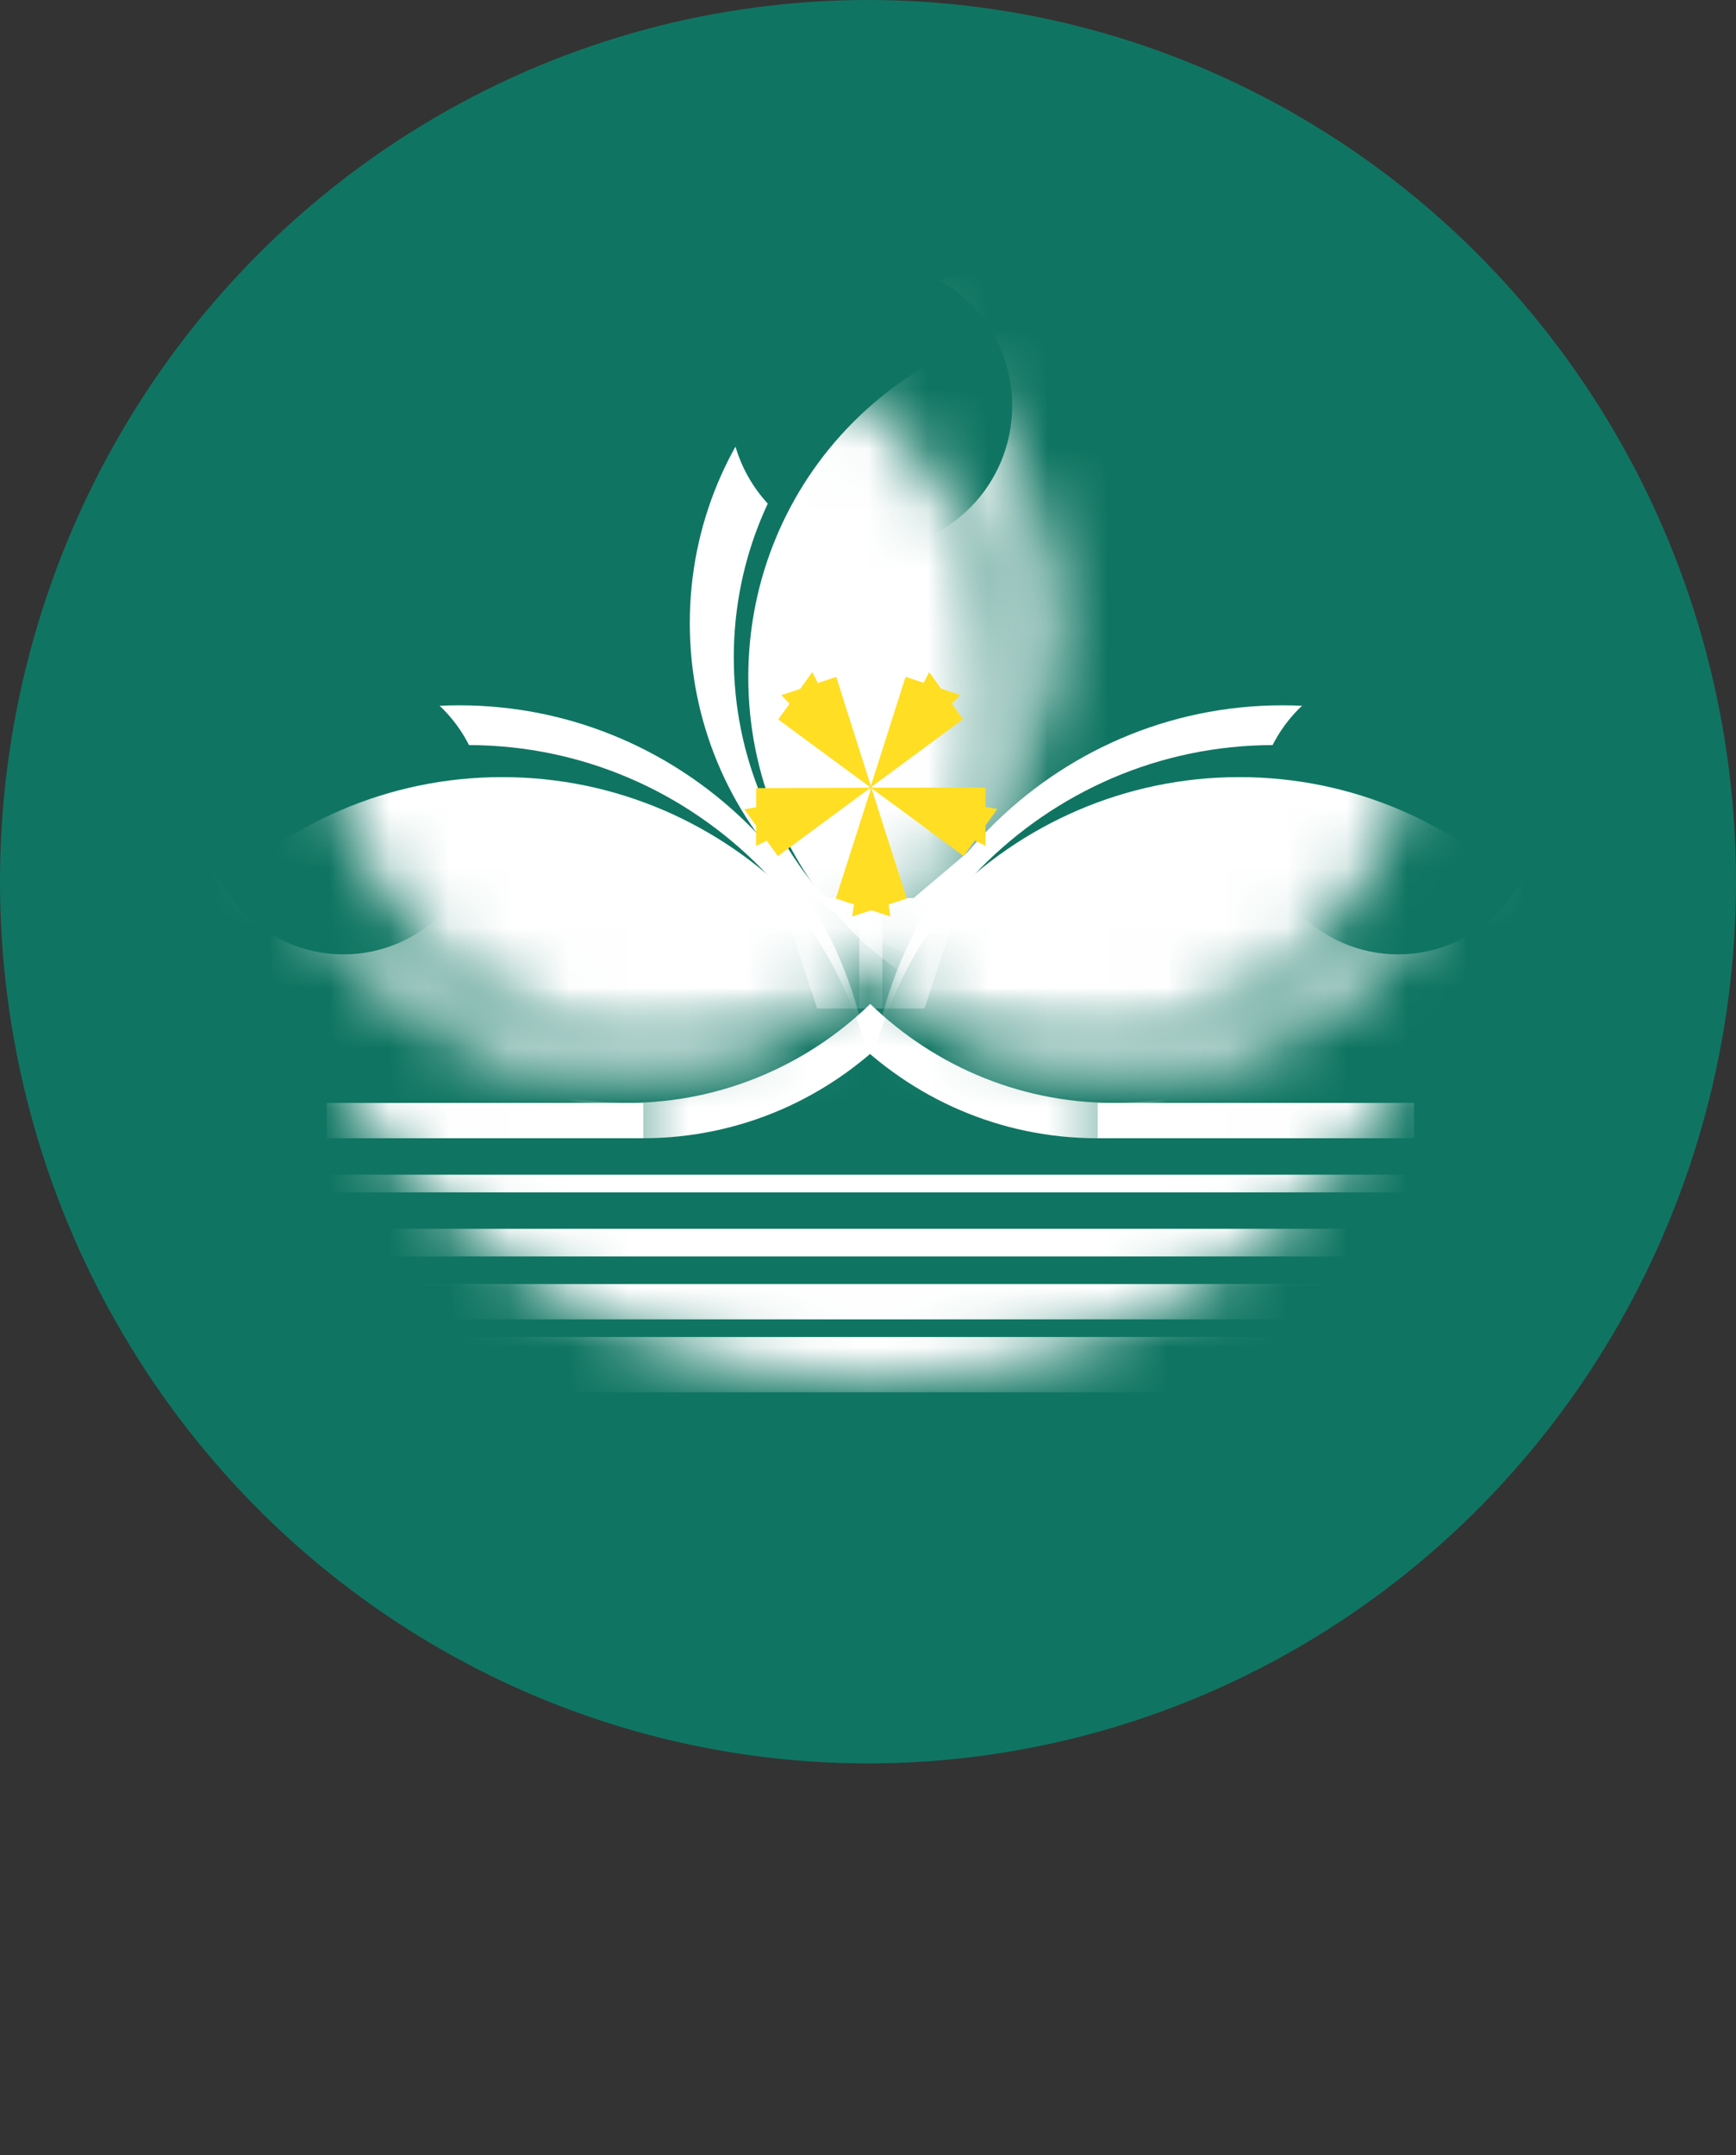
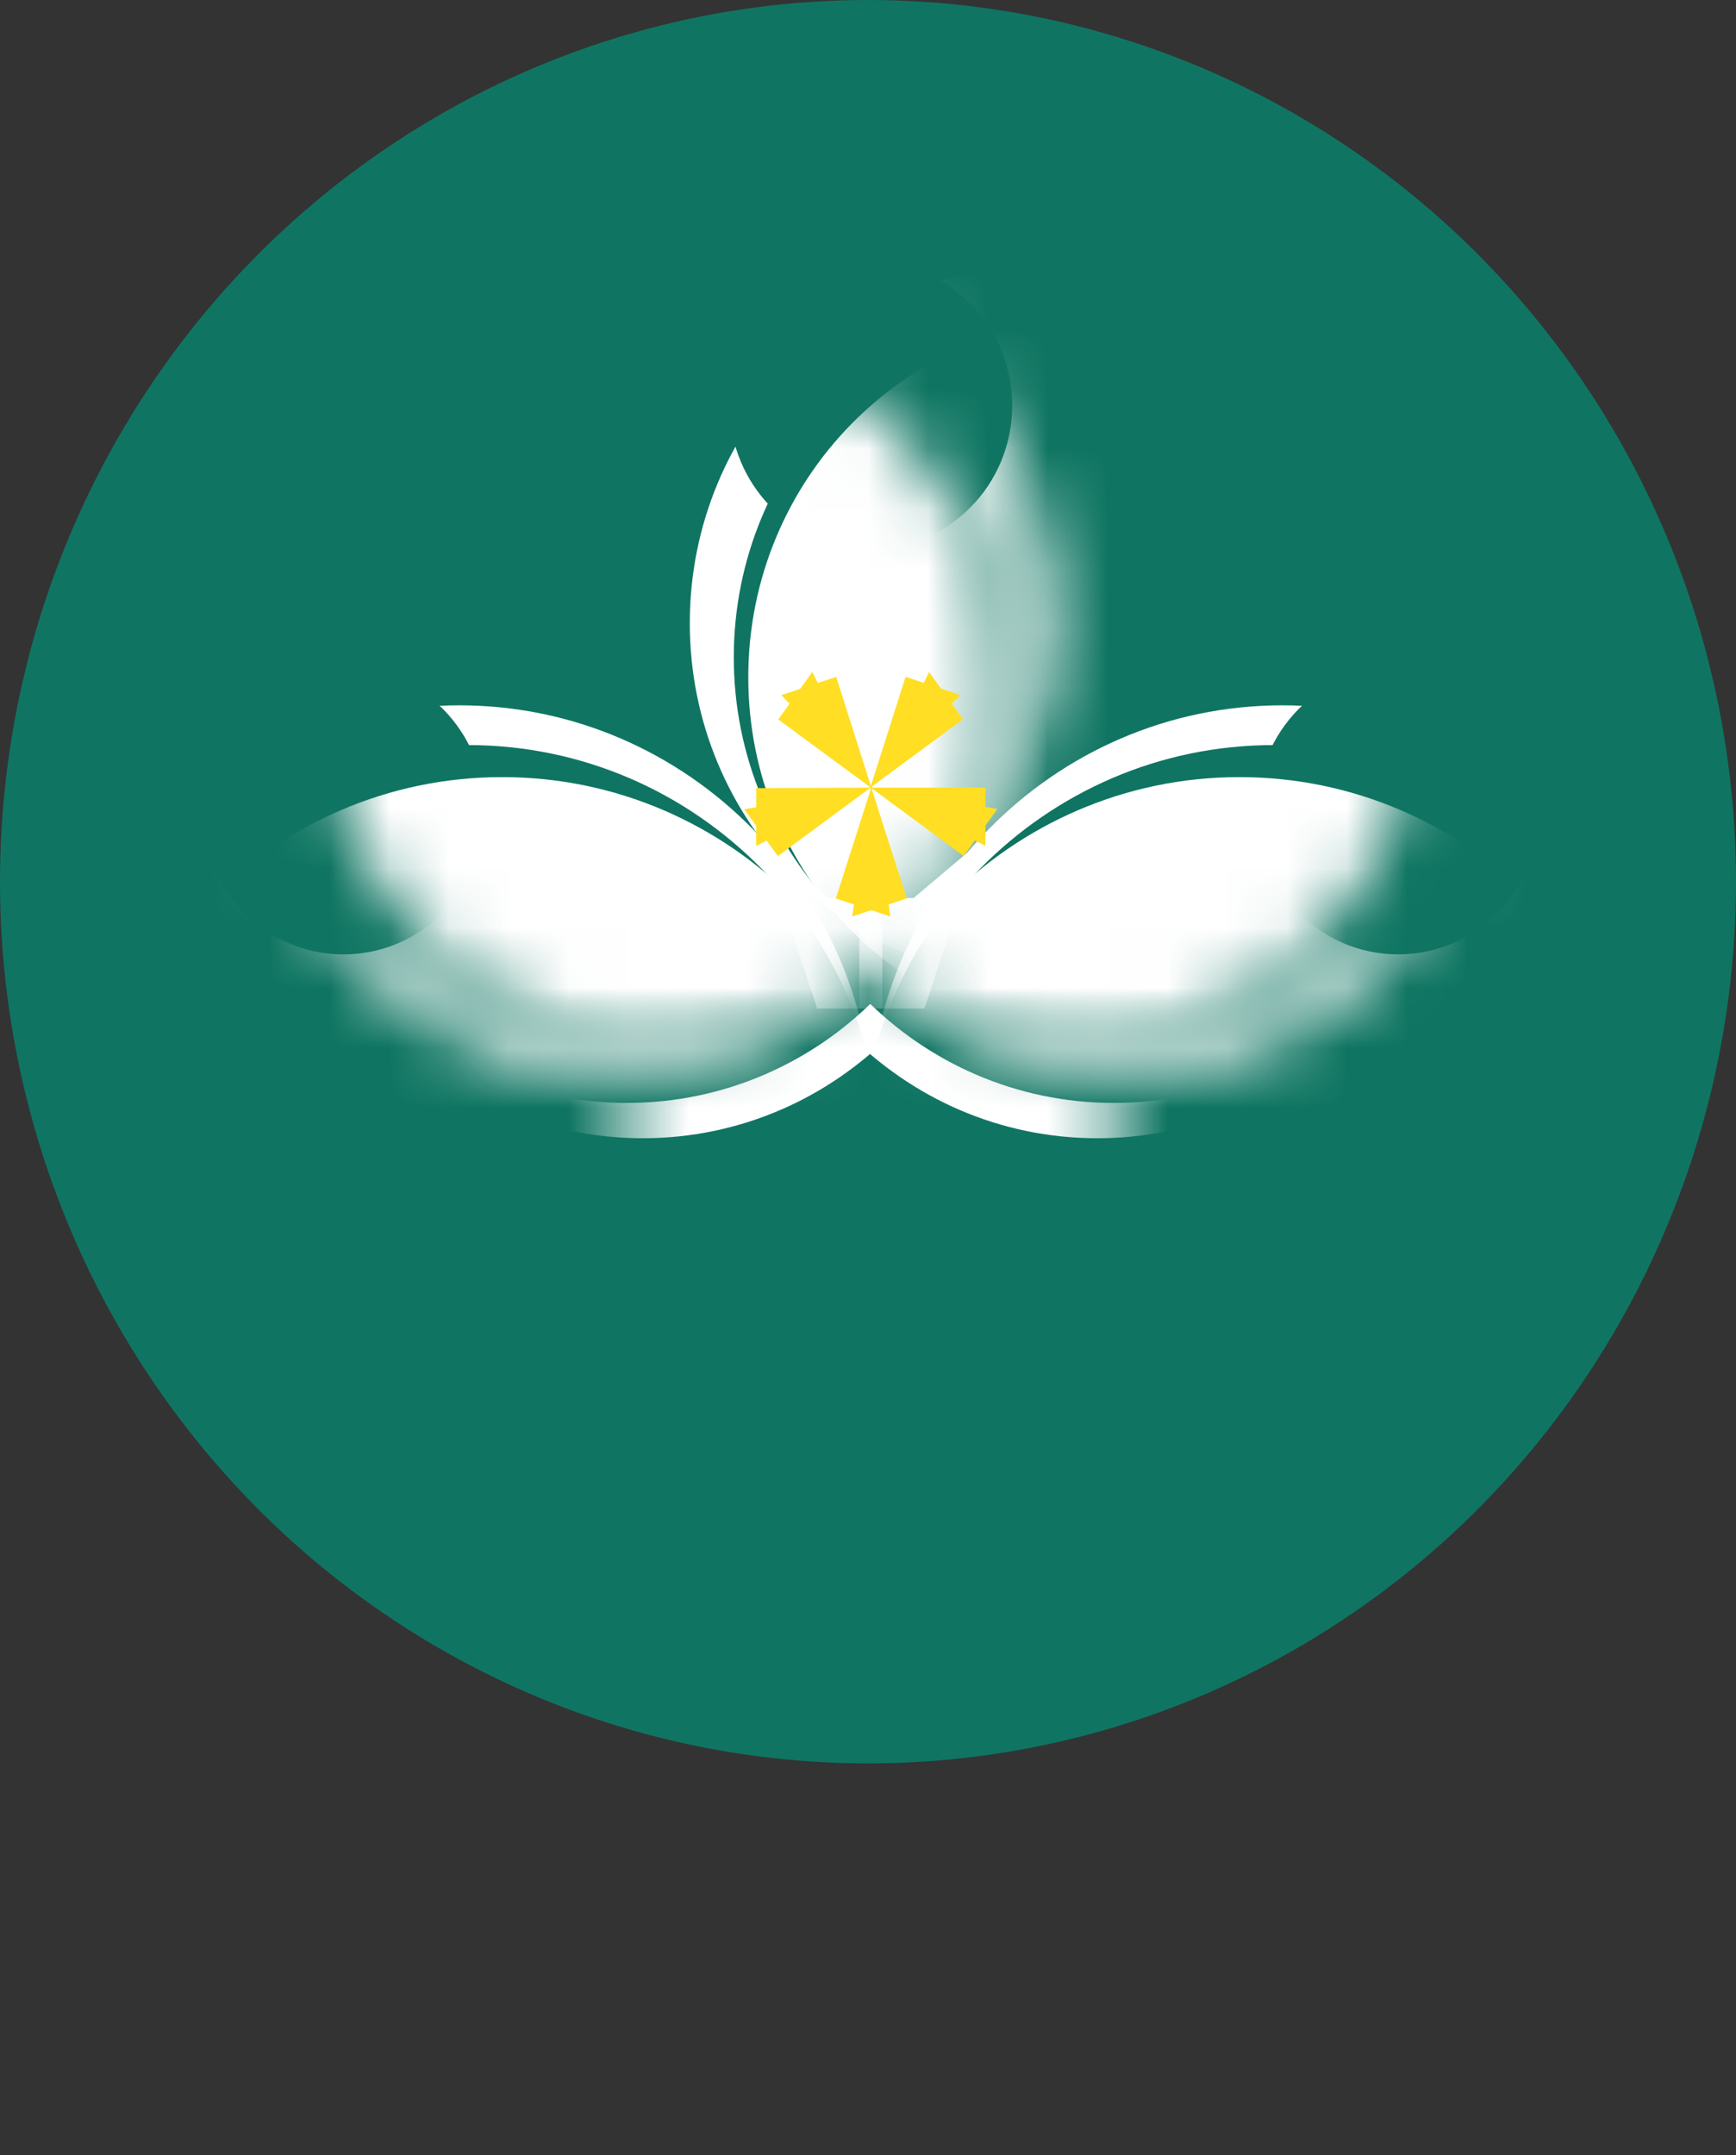
<svg xmlns="http://www.w3.org/2000/svg" width="29" height="36" viewBox="0 0 29 36" fill="none">
  <rect x="0" y="0" width="29" height="36" fill="#333333" stroke="none" />
  <ellipse cx="14.5" cy="14.727" rx="14.5" ry="14.727" fill="#0F7562" />
  <mask id="mask0_637_25" style="mask-type:luminance" maskUnits="userSpaceOnUse" x="10" y="13" width="9" height="8">
    <path d="M10.469 13.156H18.605V20.534H10.469V13.156Z" fill="white" />
  </mask>
  <g mask="url(#mask0_637_25)">
    <path d="M10.737 19.012C13.992 19.012 16.63 16.333 16.63 13.027C16.63 9.721 13.992 7.041 10.737 7.041C7.482 7.041 4.844 9.721 4.844 13.027C4.844 16.333 7.482 19.012 10.737 19.012Z" fill="white" />
    <path d="M18.331 19.012C21.586 19.012 24.224 16.333 24.224 13.027C24.224 9.721 21.586 7.041 18.331 7.041C15.076 7.041 12.438 9.721 12.438 13.027C12.438 16.333 15.076 19.012 18.331 19.012Z" fill="white" />
  </g>
  <path d="M18.604 18.422C21.859 18.422 24.498 15.742 24.498 12.436C24.498 9.13 21.859 6.45 18.604 6.45C15.35 6.45 12.711 9.13 12.711 12.436C12.711 15.742 15.35 18.422 18.604 18.422Z" fill="#0F7562" />
  <path d="M10.472 18.422C13.726 18.422 16.365 15.742 16.365 12.436C16.365 9.13 13.726 6.45 10.472 6.45C7.217 6.45 4.578 9.13 4.578 12.436C4.578 15.742 7.217 18.422 10.472 18.422Z" fill="#0F7562" />
  <mask id="mask1_637_25" style="mask-type:luminance" maskUnits="userSpaceOnUse" x="4" y="1" width="21" height="23">
-     <path d="M14.539 23.079C20.317 23.079 25 18.322 25 12.454C25 6.587 20.317 1.83 14.539 1.83C8.762 1.83 4.078 6.587 4.078 12.454C4.078 18.322 8.762 23.079 14.539 23.079Z" fill="white" />
-   </mask>
+     </mask>
  <g mask="url(#mask1_637_25)">
    <path d="M5.461 18.422H10.746V19.012H5.461V18.422ZM5.461 19.621H23.622V19.916H5.461V19.621ZM5.461 20.525H23.622V20.986H5.461V20.525ZM5.461 21.447H23.622V22.037H5.461V21.447ZM5.461 22.332H23.622V23.255H5.461V22.332ZM23.622 18.422H18.337V19.012H23.622V18.422Z" fill="white" />
  </g>
  <mask id="mask2_637_25" style="mask-type:luminance" maskUnits="userSpaceOnUse" x="5" y="4" width="13" height="13">
    <path d="M11.675 16.393C14.929 16.393 17.568 13.713 17.568 10.408C17.568 7.102 14.929 4.422 11.675 4.422C8.42 4.422 5.781 7.102 5.781 10.408C5.781 13.713 8.42 16.393 11.675 16.393Z" fill="white" />
  </mask>
  <g mask="url(#mask2_637_25)">
    <path d="M17.417 16.393C20.672 16.393 23.31 13.713 23.31 10.408C23.31 7.102 20.672 4.422 17.417 4.422C14.162 4.422 11.523 7.102 11.523 10.408C11.523 13.713 14.162 16.393 17.417 16.393Z" fill="white" />
  </g>
  <mask id="mask3_637_25" style="mask-type:luminance" maskUnits="userSpaceOnUse" x="5" y="4" width="12" height="13">
    <path d="M10.925 16.965C14.179 16.965 16.818 14.285 16.818 10.979C16.818 7.673 14.179 4.993 10.925 4.993C7.67 4.993 5.031 7.673 5.031 10.979C5.031 14.285 7.67 16.965 10.925 16.965Z" fill="white" />
  </mask>
  <g mask="url(#mask3_637_25)">
    <path d="M18.151 16.965C21.406 16.965 24.044 14.285 24.044 10.979C24.044 7.673 21.406 4.993 18.151 4.993C14.896 4.993 12.258 7.673 12.258 10.979C12.258 14.285 14.896 16.965 18.151 16.965Z" fill="#0F7562" />
  </g>
  <path d="M14.549 9.171C15.852 9.171 16.909 8.098 16.909 6.773C16.909 5.449 15.852 4.375 14.549 4.375C13.245 4.375 12.188 5.449 12.188 6.773C12.188 8.098 13.245 9.171 14.549 9.171Z" fill="#0F7562" />
  <mask id="mask4_637_25" style="mask-type:luminance" maskUnits="userSpaceOnUse" x="4" y="5" width="13" height="13">
    <path d="M10.69 17.297C13.945 17.297 16.584 14.617 16.584 11.311C16.584 8.005 13.945 5.325 10.69 5.325C7.435 5.325 4.797 8.005 4.797 11.311C4.797 14.617 7.435 17.297 10.69 17.297Z" fill="white" />
  </mask>
  <g mask="url(#mask4_637_25)">
    <path d="M18.393 17.297C21.648 17.297 24.287 14.617 24.287 11.311C24.287 8.005 21.648 5.325 18.393 5.325C15.139 5.325 12.5 8.005 12.5 11.311C12.5 14.617 15.139 17.297 18.393 17.297Z" fill="white" />
  </g>
  <mask id="mask5_637_25" style="mask-type:luminance" maskUnits="userSpaceOnUse" x="4" y="5" width="13" height="13">
    <path d="M10.3 17.961C13.554 17.961 16.193 15.281 16.193 11.975C16.193 8.669 13.554 5.989 10.3 5.989C7.045 5.989 4.406 8.669 4.406 11.975C4.406 15.281 7.045 17.961 10.3 17.961Z" fill="white" />
  </mask>
  <g mask="url(#mask5_637_25)">
    <path d="M7.671 25.855C11.497 25.855 14.599 22.705 14.599 18.818C14.599 14.932 11.497 11.781 7.671 11.781C3.844 11.781 0.742 14.932 0.742 18.818C0.742 22.705 3.844 25.855 7.671 25.855Z" fill="white" />
  </g>
  <mask id="mask6_637_25" style="mask-type:luminance" maskUnits="userSpaceOnUse" x="4" y="5" width="13" height="13">
    <path d="M10.675 17.463C13.929 17.463 16.568 14.783 16.568 11.477C16.568 8.172 13.929 5.492 10.675 5.492C7.42 5.492 4.781 8.172 4.781 11.477C4.781 14.783 7.42 17.463 10.675 17.463Z" fill="white" />
  </mask>
  <g mask="url(#mask6_637_25)">
    <path d="M7.819 26.52C11.646 26.52 14.748 23.369 14.748 19.483C14.748 15.596 11.646 12.445 7.819 12.445C3.993 12.445 0.891 15.596 0.891 19.483C0.891 23.369 3.993 26.52 7.819 26.52Z" fill="#0F7562" />
  </g>
  <path d="M5.736 15.941C7.04 15.941 8.097 14.868 8.097 13.543C8.097 12.219 7.04 11.146 5.736 11.146C4.432 11.146 3.375 12.219 3.375 13.543C3.375 14.868 4.432 15.941 5.736 15.941Z" fill="#0F7562" />
  <mask id="mask7_637_25" style="mask-type:luminance" maskUnits="userSpaceOnUse" x="4" y="5" width="13" height="13">
    <path d="M10.3 17.961C13.554 17.961 16.193 15.281 16.193 11.975C16.193 8.669 13.554 5.989 10.3 5.989C7.045 5.989 4.406 8.669 4.406 11.975C4.406 15.281 7.045 17.961 10.3 17.961Z" fill="white" />
  </mask>
  <g mask="url(#mask7_637_25)">
    <mask id="mask8_637_25" style="mask-type:luminance" maskUnits="userSpaceOnUse" x="5" y="5" width="13" height="13">
      <path d="M11.245 17.37C14.5 17.37 17.138 14.691 17.138 11.385C17.138 8.079 14.5 5.399 11.245 5.399C7.99 5.399 5.352 8.079 5.352 11.385C5.352 14.691 7.99 17.37 11.245 17.37Z" fill="white" />
    </mask>
    <g mask="url(#mask8_637_25)">
      <path d="M8.389 27.054C12.216 27.054 15.318 23.904 15.318 20.017C15.318 16.131 12.216 12.98 8.389 12.98C4.563 12.98 1.461 16.131 1.461 20.017C1.461 23.904 4.563 27.054 8.389 27.054Z" fill="white" />
    </g>
    <path d="M12.742 14.078L13.832 15H14.74V16.845H13.65L12.742 14.078Z" fill="white" />
  </g>
  <path d="M14.539 13.156L14.534 13.173L14.542 13.176L14.539 13.156Z" fill="#FFDE23" />
  <path d="M14.539 13.156L14.544 13.173L14.536 13.176L14.539 13.156Z" fill="#FFDE23" />
  <path d="M14.539 13.156L14.521 13.156L14.521 13.165L14.539 13.156Z" fill="#FFDE23" />
  <path d="M14.539 13.156L14.524 13.167L14.518 13.159L14.539 13.156Z" fill="#FFDE23" />
  <path d="M14.555 13.155L14.569 13.145L14.564 13.137L14.555 13.155Z" fill="#FFDE23" />
  <path d="M14.555 13.155L14.56 13.138L14.569 13.141L14.555 13.155Z" fill="#FFDE23" />
  <path d="M14.555 13.156L14.549 13.139L14.541 13.142L14.555 13.156Z" fill="#FFDE23" />
  <path d="M14.555 13.156L14.54 13.145L14.546 13.138L14.555 13.156Z" fill="#FFDE23" />
  <path d="M14.555 13.155L14.569 13.165L14.574 13.158L14.555 13.155Z" fill="#FFDE23" />
  <path d="M14.555 13.155L14.573 13.155L14.573 13.165L14.555 13.155Z" fill="#FFDE23" />
  <path d="M14.539 13.156L14.534 13.173L14.542 13.176L14.539 13.156Z" fill="#FFDE23" />
  <path d="M14.539 13.156L14.544 13.173L14.536 13.176L14.539 13.156Z" fill="#FFDE23" />
  <path d="M14.539 13.156L14.521 13.156L14.521 13.165L14.539 13.156Z" fill="#FFDE23" />
  <path d="M14.539 13.156L14.524 13.167L14.518 13.159L14.539 13.156Z" fill="#FFDE23" />
  <path d="M14.555 13.155L14.569 13.145L14.564 13.137L14.555 13.155Z" fill="#FFDE23" />
  <path d="M14.555 13.155L14.56 13.138L14.569 13.141L14.555 13.155Z" fill="#FFDE23" />
  <path d="M14.555 13.156L14.549 13.139L14.541 13.142L14.555 13.156Z" fill="#FFDE23" />
  <path d="M14.555 13.156L14.54 13.145L14.546 13.138L14.555 13.156Z" fill="#FFDE23" />
  <path d="M14.555 13.155L14.569 13.165L14.574 13.158L14.555 13.155Z" fill="#FFDE23" />
  <path d="M14.555 13.155L14.573 13.155L14.573 13.165L14.555 13.155Z" fill="#FFDE23" />
  <mask id="mask9_637_25" style="mask-type:luminance" maskUnits="userSpaceOnUse" x="12" y="5" width="13" height="13">
    <path d="M18.794 17.961C15.539 17.961 12.901 15.281 12.901 11.975C12.901 8.669 15.539 5.989 18.794 5.989C22.049 5.989 24.688 8.669 24.688 11.975C24.688 15.281 22.049 17.961 18.794 17.961Z" fill="white" />
  </mask>
  <g mask="url(#mask9_637_25)">
    <path d="M21.423 25.855C17.596 25.855 14.495 22.705 14.495 18.818C14.495 14.932 17.596 11.781 21.423 11.781C25.25 11.781 28.352 14.932 28.352 18.818C28.352 22.705 25.25 25.855 21.423 25.855Z" fill="white" />
  </g>
  <mask id="mask10_637_25" style="mask-type:luminance" maskUnits="userSpaceOnUse" x="12" y="5" width="13" height="13">
    <path d="M18.419 17.463C15.164 17.463 12.526 14.783 12.526 11.477C12.526 8.172 15.164 5.492 18.419 5.492C21.674 5.492 24.312 8.172 24.312 11.477C24.312 14.783 21.674 17.463 18.419 17.463Z" fill="white" />
  </mask>
  <g mask="url(#mask10_637_25)">
    <path d="M21.275 26.52C17.448 26.52 14.346 23.369 14.346 19.483C14.346 15.596 17.448 12.445 21.275 12.445C25.101 12.445 28.203 15.596 28.203 19.483C28.203 23.369 25.101 26.52 21.275 26.52Z" fill="#0F7562" />
  </g>
  <path d="M23.358 15.941C22.054 15.941 20.997 14.868 20.997 13.543C20.997 12.219 22.054 11.146 23.358 11.146C24.662 11.146 25.719 12.219 25.719 13.543C25.719 14.868 24.662 15.941 23.358 15.941Z" fill="#0F7562" />
  <mask id="mask11_637_25" style="mask-type:luminance" maskUnits="userSpaceOnUse" x="12" y="5" width="13" height="13">
    <path d="M18.794 17.961C15.539 17.961 12.901 15.281 12.901 11.975C12.901 8.669 15.539 5.989 18.794 5.989C22.049 5.989 24.688 8.669 24.688 11.975C24.688 15.281 22.049 17.961 18.794 17.961Z" fill="white" />
  </mask>
  <g mask="url(#mask11_637_25)">
    <mask id="mask12_637_25" style="mask-type:luminance" maskUnits="userSpaceOnUse" x="11" y="5" width="13" height="13">
      <path d="M17.849 17.37C14.594 17.37 11.956 14.691 11.956 11.385C11.956 8.079 14.594 5.399 17.849 5.399C21.104 5.399 23.742 8.079 23.742 11.385C23.742 14.691 21.104 17.37 17.849 17.37Z" fill="white" />
    </mask>
    <g mask="url(#mask12_637_25)">
      <path d="M20.704 27.054C16.878 27.054 13.776 23.904 13.776 20.017C13.776 16.131 16.878 12.98 20.704 12.98C24.531 12.98 27.633 16.131 27.633 20.017C27.633 23.904 24.531 27.054 20.704 27.054Z" fill="white" />
    </g>
    <path d="M16.352 14.078L15.262 15H14.354V16.845H15.444L16.352 14.078Z" fill="white" />
  </g>
  <path d="M14.555 13.156L14.56 13.173L14.552 13.176L14.555 13.156Z" fill="#FFDE23" />
-   <path d="M14.555 13.156L14.549 13.173L14.558 13.176L14.555 13.156Z" fill="#FFDE23" />
+   <path d="M14.555 13.156L14.549 13.173L14.558 13.176Z" fill="#FFDE23" />
  <path d="M14.555 13.156L14.572 13.156L14.572 13.165L14.555 13.156Z" fill="#FFDE23" />
  <path d="M14.555 13.156L14.57 13.167L14.576 13.159L14.555 13.156Z" fill="#FFDE23" />
  <path d="M14.539 13.155L14.525 13.145L14.53 13.137L14.539 13.155Z" fill="#FFDE23" />
-   <path d="M14.539 13.155L14.534 13.138L14.525 13.141L14.539 13.155Z" fill="#FFDE23" />
  <path d="M14.539 13.156L14.544 13.139L14.553 13.142L14.539 13.156Z" fill="#FFDE23" />
  <path d="M14.539 13.156L14.553 13.145L14.548 13.138L14.539 13.156Z" fill="#FFDE23" />
  <path d="M14.539 13.155L14.525 13.165L14.52 13.158L14.539 13.155Z" fill="#FFDE23" />
  <path d="M14.539 13.155L14.52 13.155L14.52 13.165L14.539 13.155Z" fill="#FFDE23" />
  <path d="M14.555 13.156L14.56 13.173L14.552 13.176L14.555 13.156Z" fill="#FFDE23" />
  <path d="M14.555 13.156L14.549 13.173L14.558 13.176L14.555 13.156Z" fill="#FFDE23" />
  <path d="M14.555 13.156L14.572 13.156L14.572 13.165L14.555 13.156Z" fill="#FFDE23" />
  <path d="M14.555 13.156L14.57 13.167L14.576 13.159L14.555 13.156Z" fill="#FFDE23" />
  <path d="M14.539 13.155L14.525 13.145L14.53 13.137L14.539 13.155Z" fill="#FFDE23" />
  <path d="M14.539 13.155L14.534 13.138L14.525 13.141L14.539 13.155Z" fill="#FFDE23" />
  <path d="M14.539 13.156L14.544 13.139L14.553 13.142L14.539 13.156Z" fill="#FFDE23" />
  <path d="M14.539 13.156L14.553 13.145L14.548 13.138L14.539 13.156Z" fill="#FFDE23" />
  <path d="M14.539 13.155L14.525 13.165L14.52 13.158L14.539 13.155Z" fill="#FFDE23" />
  <path d="M14.539 13.155L14.52 13.155L14.52 13.165L14.539 13.155Z" fill="#FFDE23" />
  <path d="M14.555 13.156L13.963 15.007L14.874 15.308L14.555 13.156Z" fill="#FFDE23" />
  <path d="M14.555 13.156L15.147 15.007L14.236 15.308L14.555 13.156Z" fill="#FFDE23" />
  <path d="M14.547 13.157L12.634 13.164L12.631 14.13L14.547 13.157Z" fill="#FFDE23" />
  <path d="M14.547 13.153L12.994 14.3L12.434 13.517L14.547 13.153Z" fill="#FFDE23" />
  <path d="M14.539 13.156L16.087 12.014L15.522 11.225L14.539 13.156Z" fill="#FFDE23" />
  <path d="M14.539 13.154L15.128 11.305L16.042 11.608L14.539 13.154Z" fill="#FFDE23" />
  <path d="M14.555 13.152L13.969 11.306L13.052 11.611L14.555 13.152Z" fill="#FFDE23" />
  <path d="M14.547 13.156L13.001 12.017L13.569 11.225L14.547 13.156Z" fill="#FFDE23" />
  <path d="M14.547 13.156L16.097 14.299L16.66 13.512L14.547 13.156Z" fill="#FFDE23" />
  <path d="M14.547 13.156L16.463 13.155L16.462 14.128L14.547 13.156Z" fill="#FFDE23" />
</svg>